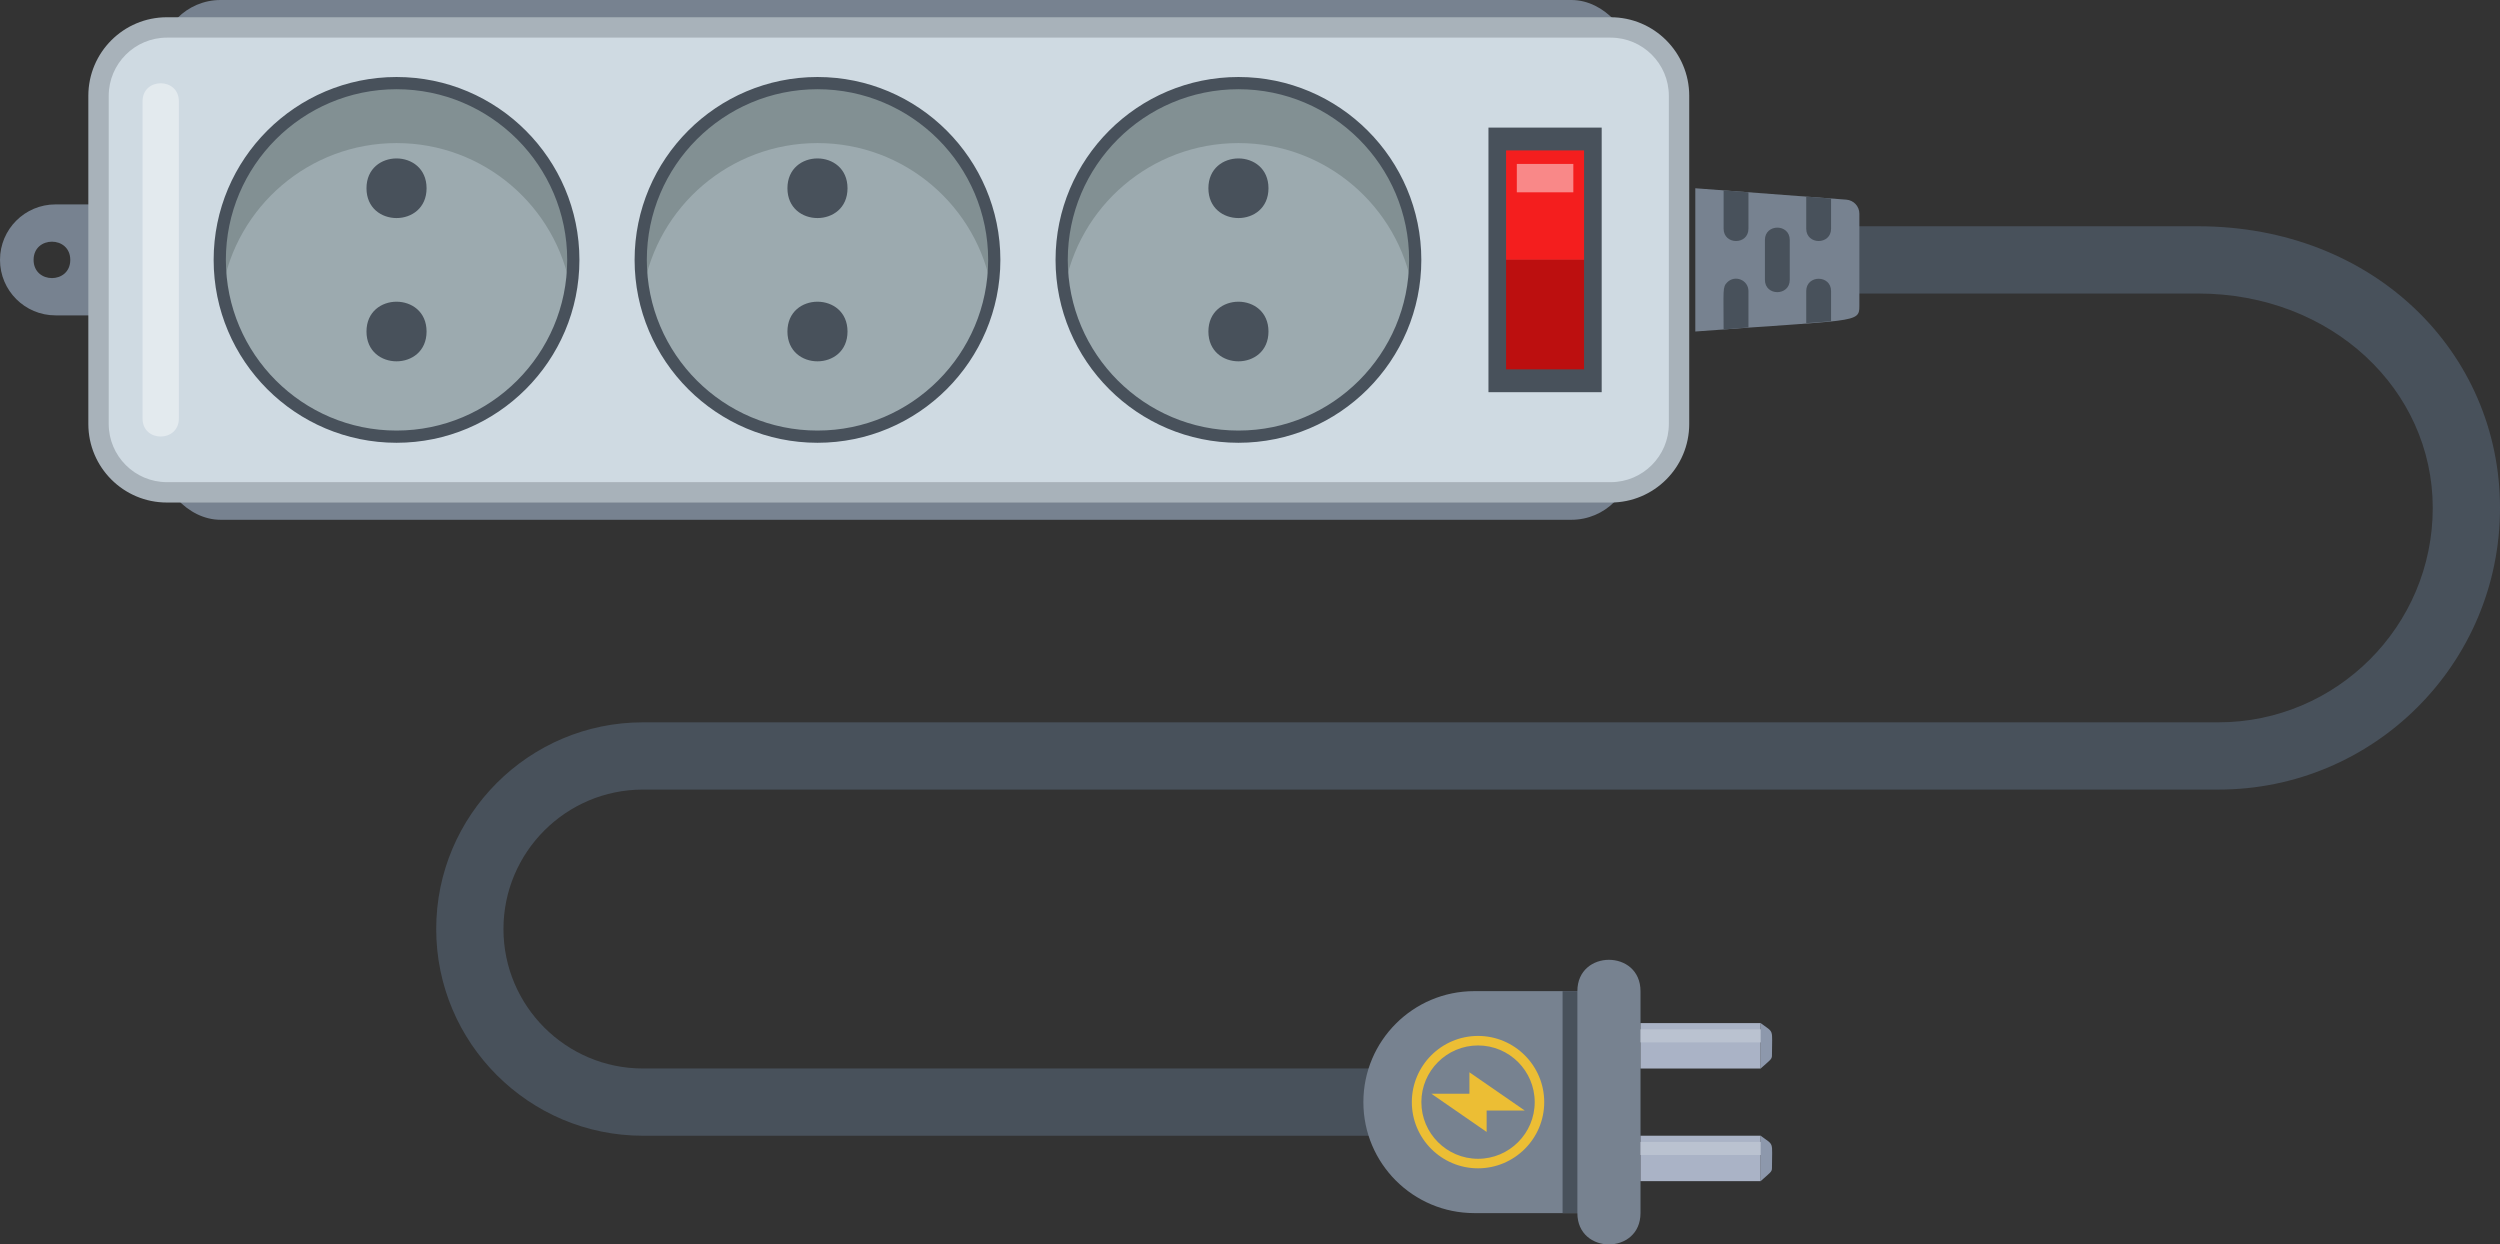
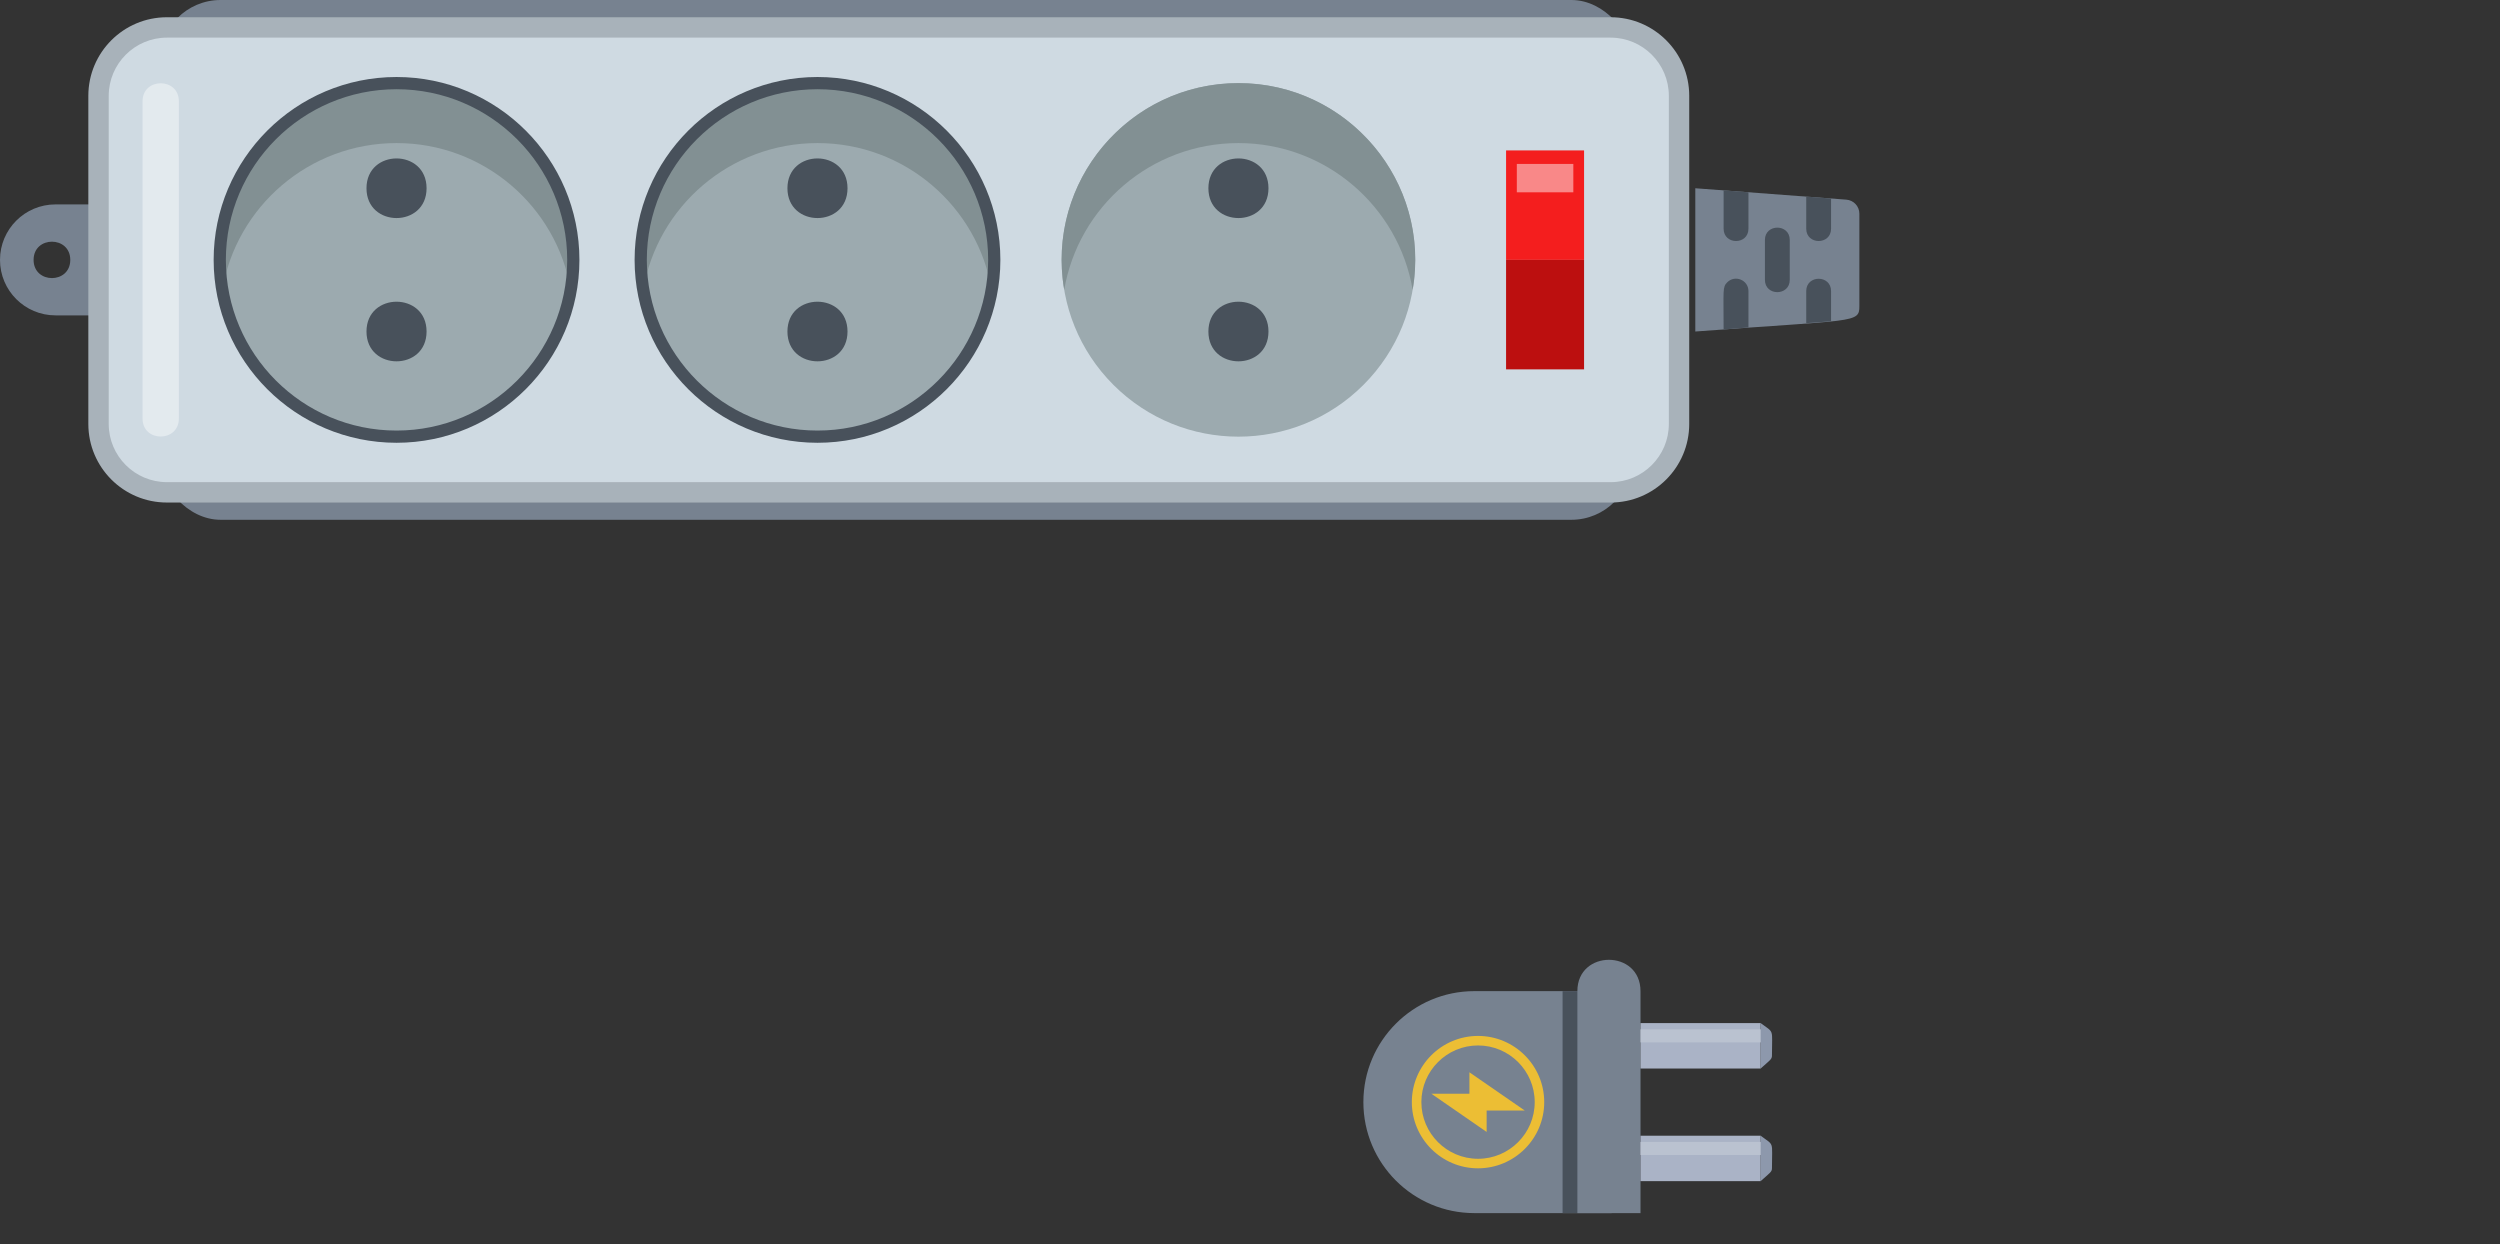
<svg xmlns="http://www.w3.org/2000/svg" id="robot" viewBox="0 0 2107.03 1048.81">
  <rect x="0" y="0" width="2107.03" height="1048.81" fill="#333333" stroke="none" />
  <defs>
    <style>.cls-1{fill:#aab3c6;}.cls-2{fill:#829093;}.cls-3{opacity:.47;}.cls-3,.cls-4{fill:#fff;}.cls-5{fill:#8d98ac;}.cls-6{fill:#48515b;}.cls-7{fill:#bac2d0;}.cls-8{fill:#cfdae2;}.cls-4{opacity:.42;}.cls-9{fill:#9caaaf;}.cls-10{fill:#f41e1e;}.cls-11{fill:#a8b2ba;}.cls-12{fill:#ecbe34;}.cls-13{fill:#778290;}.cls-14{fill:#bc0f0f;}</style>
  </defs>
  <rect class="cls-13" x="134.67" width="1240.95" height="438.08" rx="51.28" ry="51.28" />
-   <path class="cls-6" d="m2107.03,428.09c0,131.2-106.18,237.38-237.38,237.38H541.86c-64.81,0-117.54,52.73-117.54,117.54s52.73,117.53,117.54,117.53h704.09l-56.68,56.68h-647.41c-96.07,0-174.22-78.15-174.22-174.21s78.15-174.22,174.22-174.22h1327.79c99.64,0,180.7-81.07,180.7-180.7s-85.07-180.71-197.88-180.71h-302.55v-56.68h302.55c148.4,0,254.56,106.34,254.56,237.39Z" />
  <path class="cls-13" d="m285.81,219.04c0-25.83-20.94-46.76-46.76-46.76H46.76c-25.83,0-46.76,20.94-46.76,46.76s20.94,46.76,46.76,46.76h192.28c25.83,0,46.76-20.94,46.76-46.76Zm-257.5,0c0-20.46,30.92-20.46,30.92,0s-30.92,20.46-30.92,0Z" />
  <path class="cls-13" d="m1428.82,279.41v-120.75l127.29,9.61c6.2.47,10.99,5.63,10.99,11.85v77.83c0,14.64-3.25,11.26-138.28,21.46Z" />
  <g>
    <path class="cls-8" d="m140.67,23.13h1216.81c31.81,0,57.63,25.82,57.63,57.63v276.56c0,31.81-25.82,57.63-57.63,57.63H140.67c-31.81,0-57.63-25.82-57.63-57.63V80.76c0-31.81,25.82-57.63,57.63-57.63Z" />
    <path class="cls-11" d="m1357.48,31.72c27.04,0,49.04,22,49.04,49.04v276.56c0,27.04-22,49.04-49.04,49.04H140.67c-27.04,0-49.04-22-49.04-49.04V80.76c0-27.04,22-49.04,49.04-49.04h1216.81M140.67,14.54c-36.57,0-66.22,29.65-66.22,66.22v276.56c0,36.57,29.65,66.22,66.22,66.22h1216.81c36.57,0,66.22-29.65,66.22-66.22V80.76c0-36.57-29.65-66.22-66.22-66.22H140.67Z" />
  </g>
  <circle class="cls-9" cx="1043.77" cy="219.04" r="148.99" transform="translate(150.83 802.21) rotate(-45)" />
  <g>
    <path class="cls-6" d="m1069.09,158.66c0-33.5-50.64-33.5-50.64,0s50.64,33.5,50.64,0Z" />
    <path class="cls-6" d="m1069.09,279.41c0-33.5-50.64-33.5-50.64,0s50.64,33.5,50.64,0Z" />
  </g>
  <circle class="cls-9" cx="688.99" cy="219.04" r="148.99" transform="translate(46.91 551.34) rotate(-45)" />
  <g>
    <path class="cls-6" d="m714.3,158.66c0-33.5-50.64-33.5-50.64,0s50.64,33.5,50.64,0Z" />
    <path class="cls-6" d="m714.3,279.41c0-33.5-50.64-33.5-50.64,0s50.64,33.5,50.64,0Z" />
  </g>
  <circle class="cls-9" cx="334.2" cy="219.04" r="148.99" transform="translate(-57 300.47) rotate(-45)" />
  <g>
    <path class="cls-2" d="m1043.77,70.05c-92.37,0-162.48,83.23-146.85,174.26,11.99-70.25,73.17-123.72,146.85-123.72s134.86,53.47,146.85,123.72c15.63-91.02-54.49-174.26-146.85-174.26Z" />
    <path class="cls-2" d="m688.98,70.05c-92.36,0-162.48,83.23-146.85,174.26,11.99-70.25,73.18-123.72,146.85-123.72s134.86,53.47,146.85,123.72c15.63-91.03-54.49-174.26-146.85-174.26Z" />
    <path class="cls-2" d="m334.2,70.05c-92.37,0-162.48,83.23-146.85,174.26,11.99-70.25,73.17-123.72,146.85-123.72s134.86,53.47,146.85,123.72c15.63-91.02-54.49-174.26-146.85-174.26Z" />
  </g>
  <g>
    <path class="cls-6" d="m359.52,158.66c0-33.5-50.64-33.5-50.64,0s50.64,33.5,50.64,0Z" />
    <path class="cls-6" d="m359.52,279.41c0-33.5-50.64-33.5-50.64,0s50.64,33.5,50.64,0Z" />
  </g>
-   <rect class="cls-6" x="1190.7" y="171.32" width="223" height="95.43" transform="translate(1521.24 -1083.16) rotate(90)" />
  <rect class="cls-10" x="1256.07" y="140.04" width="92.27" height="65.73" transform="translate(1475.11 -1129.3) rotate(90)" />
  <rect class="cls-14" x="1256.07" y="232.31" width="92.27" height="65.73" transform="translate(1567.38 -1037.03) rotate(90)" />
  <path class="cls-6" d="m1487.49,235.84v-33.6c0-13.85,20.94-13.85,20.94,0v33.6c0,13.8-20.94,13.91-20.94,0Z" />
  <g>
    <path class="cls-6" d="m1522.31,192.75v-27.03l20.94,1.58v25.45c0,13.85-20.94,13.85-20.94,0Z" />
    <path class="cls-6" d="m1452.68,192.75v-32.28l20.94,1.58v30.7c0,13.85-20.94,13.85-20.94,0Z" />
    <path class="cls-6" d="m1522.31,272.35v-27.02c0-13.85,20.94-13.85,20.94,0v25.44l-20.94,1.58Z" />
    <path class="cls-6" d="m1452.68,277.61c0-33.42-1.05-35.56,3.07-39.68,6.56-6.56,17.87-1.9,17.87,7.4v30.69l-20.94,1.58Z" />
  </g>
-   <path class="cls-6" d="m1043.77,373.18c-84.99,0-154.14-69.15-154.14-154.14s69.15-154.14,154.14-154.14,154.14,69.15,154.14,154.14-69.15,154.14-154.14,154.14Zm0-297.98c-79.31,0-143.84,64.52-143.84,143.84s64.53,143.84,143.84,143.84,143.84-64.53,143.84-143.84-64.53-143.84-143.84-143.84Z" />
  <path class="cls-6" d="m688.99,373.18c-84.99,0-154.14-69.15-154.14-154.14s69.15-154.14,154.14-154.14,154.14,69.15,154.14,154.14-69.15,154.14-154.14,154.14Zm0-297.98c-79.31,0-143.84,64.52-143.84,143.84s64.52,143.84,143.84,143.84,143.84-64.53,143.84-143.84-64.52-143.84-143.84-143.84Z" />
  <path class="cls-6" d="m334.2,373.18c-84.99,0-154.14-69.15-154.14-154.14s69.15-154.14,154.14-154.14,154.14,69.15,154.14,154.14-69.15,154.14-154.14,154.14Zm0-297.98c-79.31,0-143.84,64.52-143.84,143.84s64.52,143.84,143.84,143.84,143.84-64.53,143.84-143.84-64.52-143.84-143.84-143.84Z" />
  <rect class="cls-3" x="1290.25" y="126.31" width="23.91" height="47.63" transform="translate(1452.33 -1152.08) rotate(90)" />
  <path class="cls-13" d="m1358.35,1022.42h-115.74c-51.66,0-93.54-41.88-93.54-93.54s41.88-93.54,93.54-93.54h115.74v187.09Z" />
-   <path class="cls-13" d="m1329.43,1022.42v-187.09c0-35.19,53.2-35.19,53.2,0v187.09c0,35.19-53.2,35.19-53.2,0Z" />
+   <path class="cls-13" d="m1329.43,1022.42v-187.09c0-35.19,53.2-35.19,53.2,0v187.09Z" />
  <rect class="cls-6" x="1316.96" y="835.33" width="12.47" height="187.09" />
  <g>
    <g>
      <rect class="cls-1" x="1414.12" y="830.79" width="38.29" height="101.26" transform="translate(2314.68 -551.84) rotate(90)" />
      <rect class="cls-7" x="1430.14" y="820" width="11.02" height="106.03" transform="translate(2308.67 -562.63) rotate(90)" />
      <path class="cls-5" d="m1493.43,889.7c0-23.42,2.2-18.68-9.54-27.43v38.29c7.91-7.08,9.54-7.77,9.54-10.86Z" />
    </g>
    <g>
      <rect class="cls-1" x="1414.12" y="925.7" width="38.29" height="101.26" transform="translate(2409.6 -456.93) rotate(90)" />
      <rect class="cls-7" x="1430.14" y="914.92" width="11.02" height="106.03" transform="translate(2403.58 -467.71) rotate(90)" />
      <path class="cls-5" d="m1493.43,984.62c0-23.42,2.2-18.68-9.54-27.43v38.29c7.91-7.08,9.54-7.77,9.54-10.86Z" />
    </g>
  </g>
  <g>
    <polygon class="cls-12" points="1252.96 954.02 1252.96 935.95 1285.05 935.95 1238.44 903.74 1238.44 921.8 1206.35 921.8 1252.96 954.02" />
    <path class="cls-12" d="m1189.91,928.88c0-30.77,25.03-55.79,55.79-55.79s55.79,25.03,55.79,55.79-25.03,55.79-55.79,55.79-55.79-25.03-55.79-55.79Zm103.56,0c0-26.34-21.43-47.76-47.76-47.76s-47.76,21.43-47.76,47.76,21.43,47.76,47.76,47.76,47.76-21.43,47.76-47.76Z" />
  </g>
  <path class="cls-4" d="m120.14,352.72V85.36c0-20.25,30.61-20.25,30.61,0v267.37c0,20.18-30.61,20.33-30.61,0Z" />
</svg>